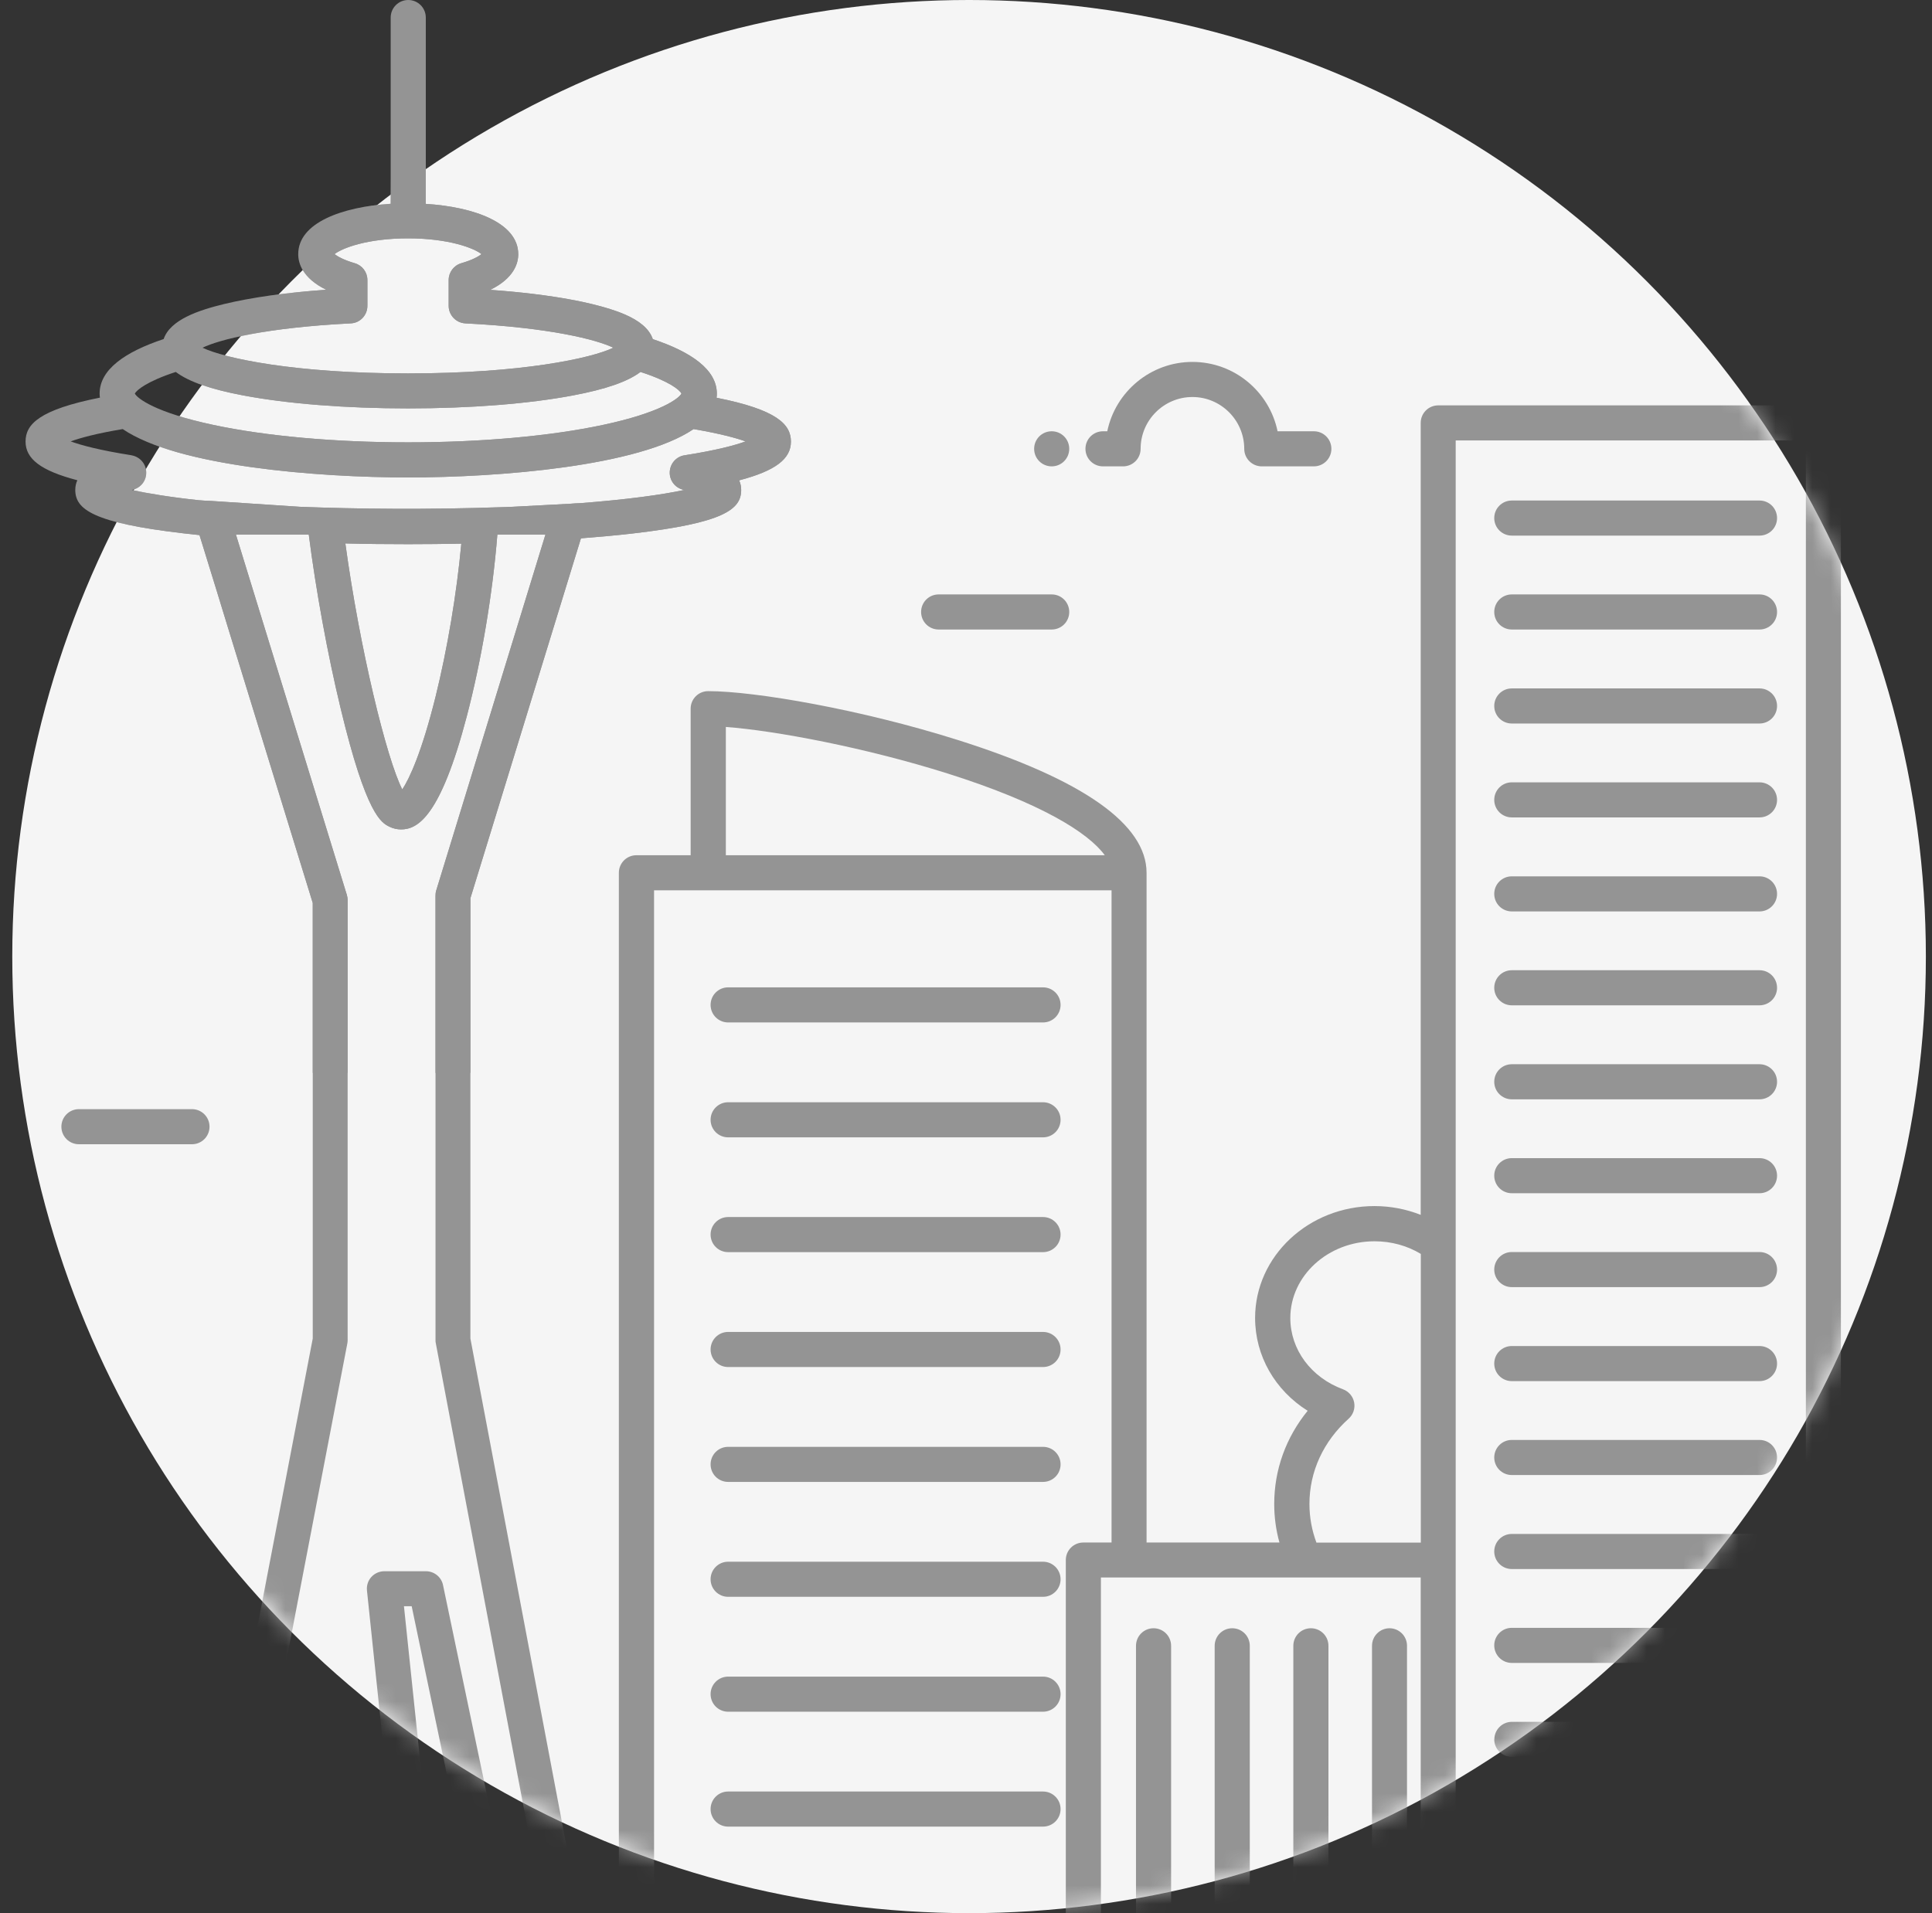
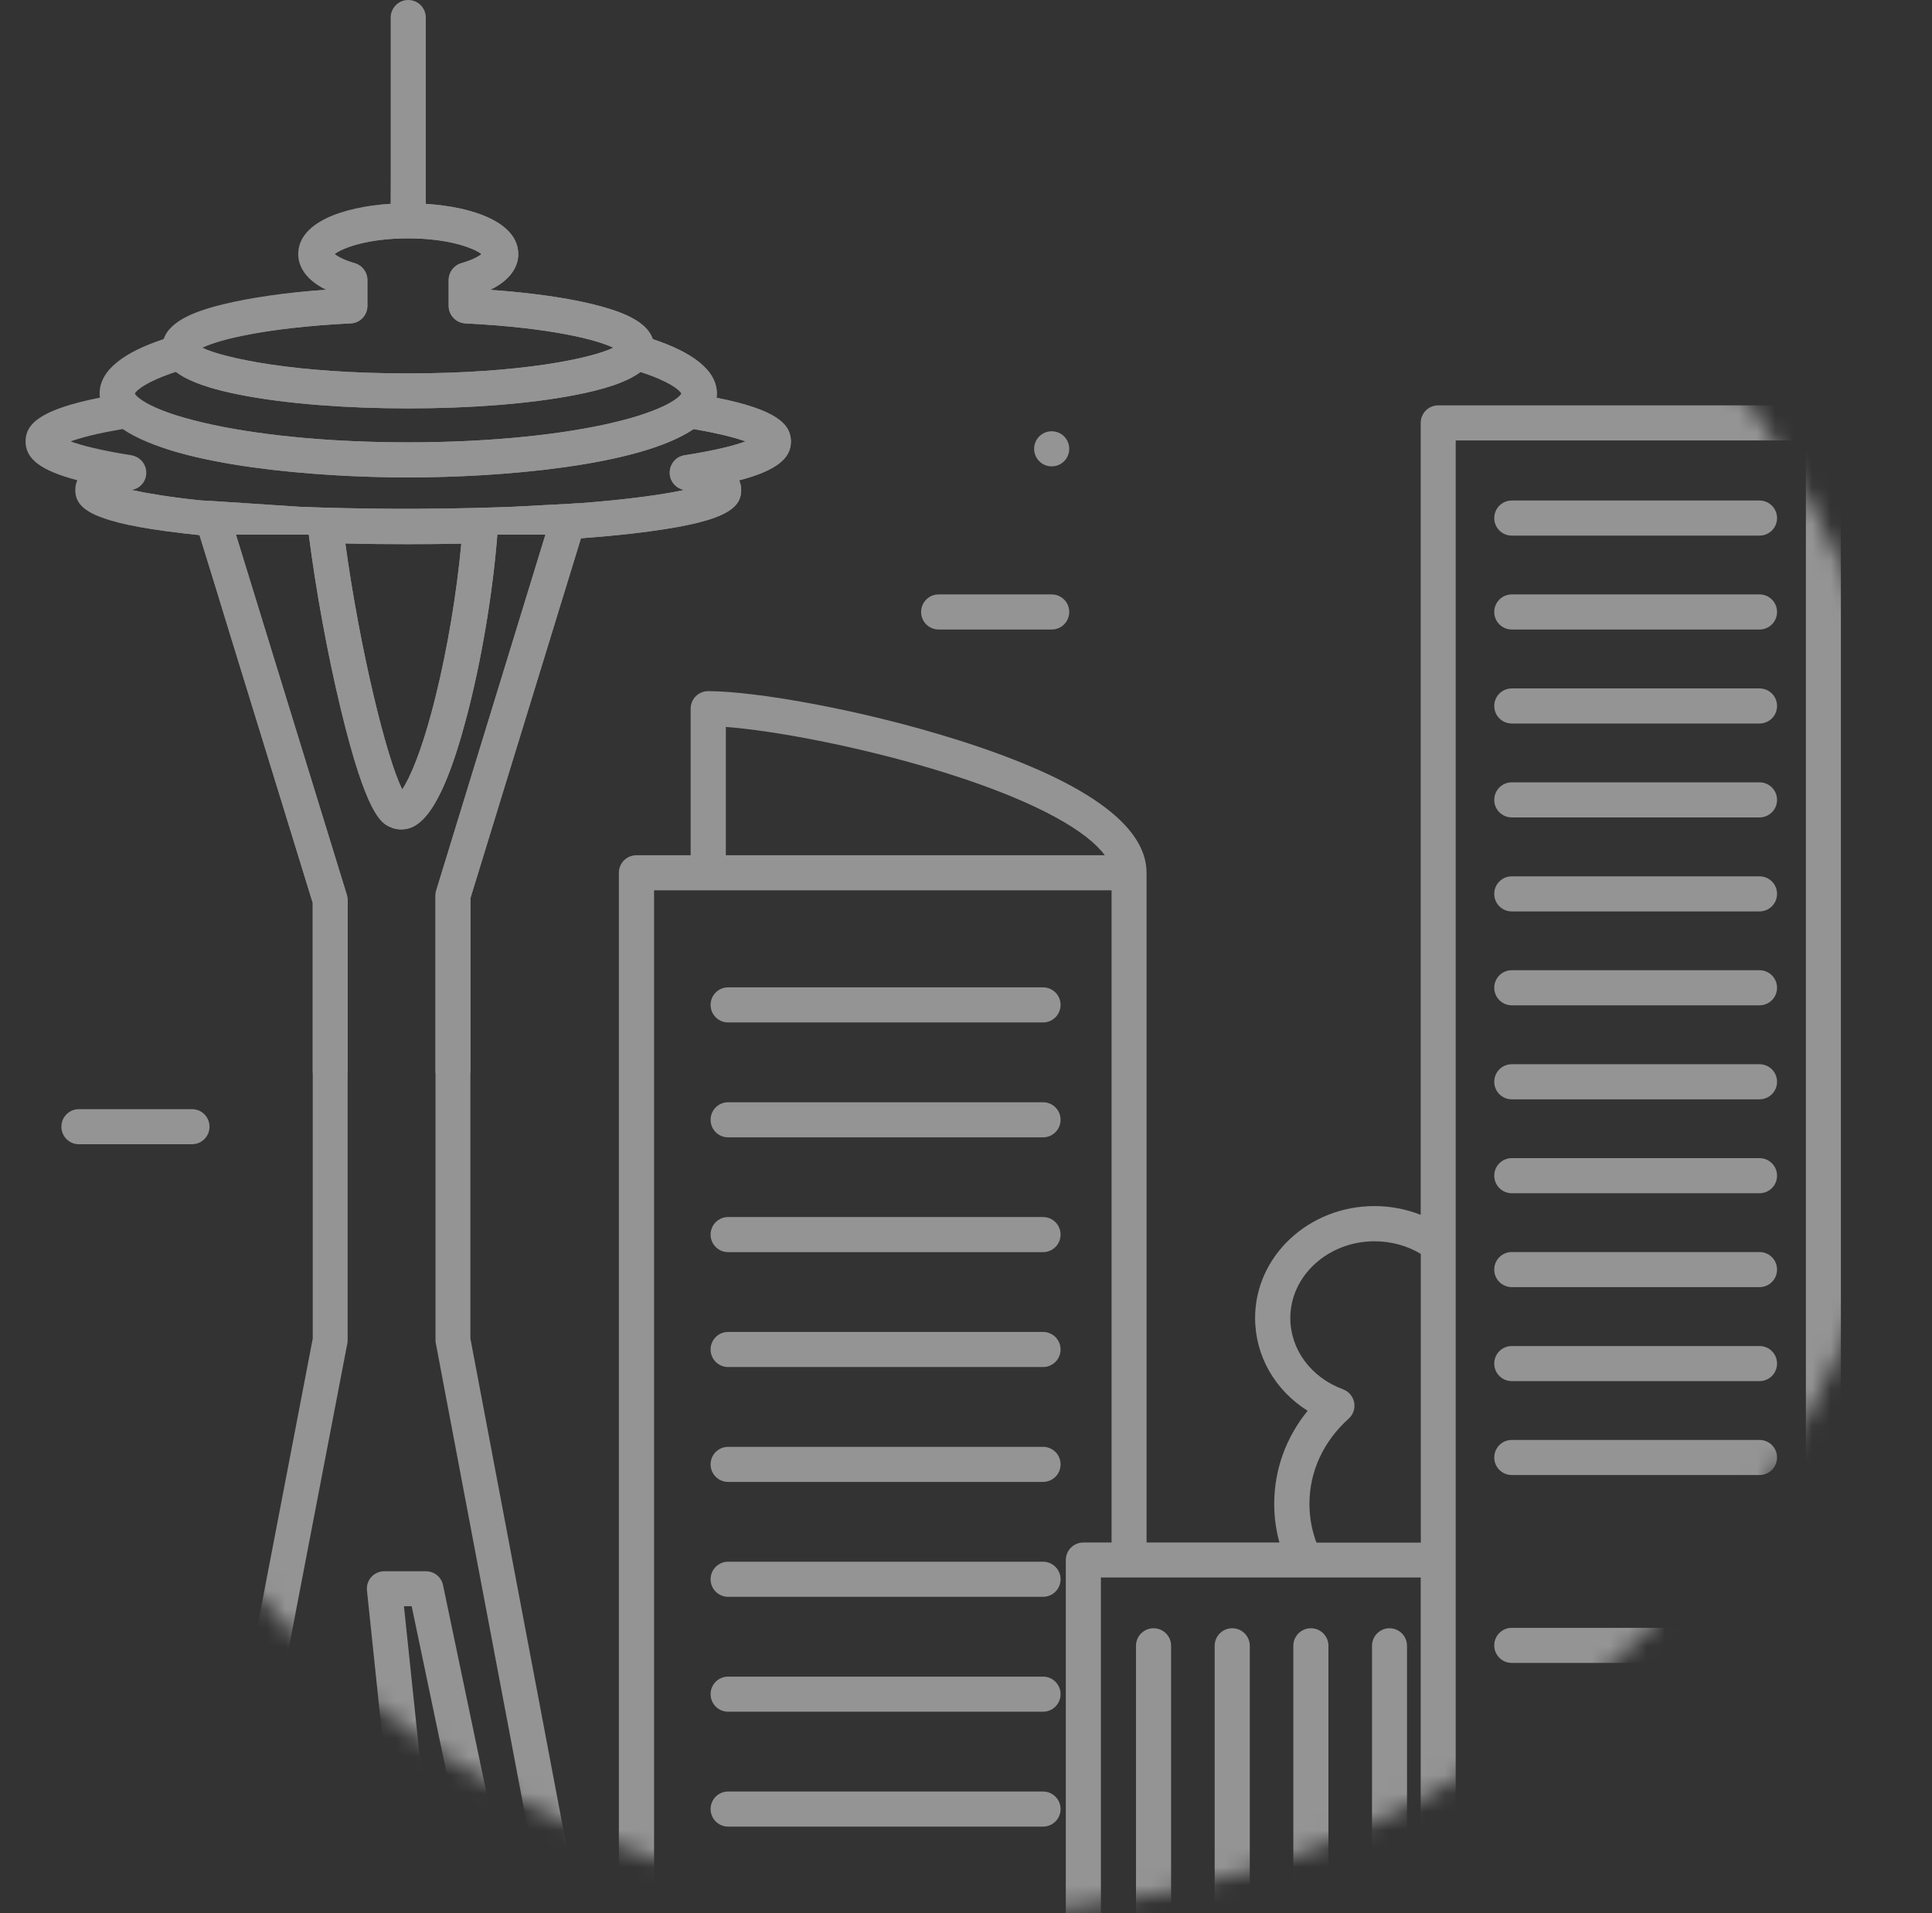
<svg xmlns="http://www.w3.org/2000/svg" width="105" height="104" viewBox="0 0 105 104" fill="none">
  <rect x="0" y="0" width="105" height="104" fill="#333333" stroke="none" />
-   <circle cx="52.667" cy="52" r="52" fill="#F5F5F5" />
  <mask id="mask0_568_44807" style="mask-type:alpha" maskUnits="userSpaceOnUse" x="0" y="0" width="105" height="104">
    <circle cx="52.667" cy="52" r="52" fill="#E5F7F4" />
  </mask>
  <g mask="url(#mask0_568_44807)">
    <path d="M56.686 53.673H39.573C39.045 53.673 38.619 54.099 38.619 54.627C38.619 55.155 39.045 55.581 39.573 55.581H56.686C57.214 55.581 57.64 55.155 57.64 54.627C57.64 54.099 57.214 53.673 56.686 53.673Z" fill="#949494" />
    <path d="M56.686 59.919H39.573C39.045 59.919 38.619 60.345 38.619 60.873C38.619 61.401 39.045 61.827 39.573 61.827H56.686C57.214 61.827 57.64 61.401 57.64 60.873C57.64 60.345 57.214 59.919 56.686 59.919Z" fill="#949494" />
    <path d="M56.686 66.159H39.573C39.045 66.159 38.619 66.585 38.619 67.113C38.619 67.641 39.045 68.067 39.573 68.067H56.686C57.214 68.067 57.64 67.641 57.64 67.113C57.64 66.585 57.214 66.159 56.686 66.159Z" fill="#949494" />
    <path d="M56.686 72.405H39.573C39.045 72.405 38.619 72.831 38.619 73.359C38.619 73.887 39.045 74.313 39.573 74.313H56.686C57.214 74.313 57.64 73.887 57.64 73.359C57.64 72.831 57.214 72.405 56.686 72.405V72.405Z" fill="#949494" />
    <path d="M56.686 78.651H39.573C39.045 78.651 38.619 79.076 38.619 79.605C38.619 80.133 39.045 80.558 39.573 80.558H56.686C57.214 80.558 57.64 80.133 57.64 79.605C57.64 79.076 57.214 78.651 56.686 78.651Z" fill="#949494" />
    <path d="M56.686 84.896H39.573C39.045 84.896 38.619 85.322 38.619 85.85C38.619 86.378 39.045 86.804 39.573 86.804H56.686C57.214 86.804 57.64 86.378 57.64 85.85C57.64 85.322 57.214 84.896 56.686 84.896Z" fill="#949494" />
    <path d="M56.686 91.142H39.573C39.045 91.142 38.619 91.568 38.619 92.096C38.619 92.624 39.045 93.05 39.573 93.05H56.686C57.214 93.05 57.64 92.624 57.64 92.096C57.64 91.568 57.214 91.142 56.686 91.142Z" fill="#949494" />
    <path d="M56.686 97.388H39.573C39.045 97.388 38.619 97.814 38.619 98.342C38.619 98.87 39.045 99.296 39.573 99.296H56.686C57.214 99.296 57.64 98.87 57.64 98.342C57.64 97.814 57.214 97.388 56.686 97.388Z" fill="#949494" />
    <path d="M57.157 25.352C57.685 25.352 58.111 24.926 58.111 24.398C58.111 23.87 57.685 23.444 57.157 23.444C56.629 23.444 56.203 23.87 56.203 24.398C56.203 24.926 56.629 25.352 57.157 25.352Z" fill="#949494" />
-     <path d="M59.946 25.352H61.036C61.564 25.352 61.99 24.926 61.99 24.398C61.99 22.842 63.256 21.582 64.806 21.582C66.356 21.582 67.622 22.848 67.622 24.398C67.622 24.926 68.048 25.352 68.576 25.352H71.404C71.932 25.352 72.358 24.926 72.358 24.398C72.358 23.87 71.932 23.444 71.404 23.444H69.433C68.99 21.292 67.083 19.674 64.806 19.674C62.529 19.674 60.621 21.298 60.178 23.444H59.946C59.417 23.444 58.992 23.87 58.992 24.398C58.992 24.926 59.417 25.352 59.946 25.352Z" fill="#949494" />
    <path d="M11.387 61.248C11.387 60.72 10.961 60.294 10.433 60.294H4.29C3.762 60.294 3.336 60.72 3.336 61.248C3.336 61.776 3.762 62.202 4.29 62.202H10.433C10.961 62.202 11.387 61.776 11.387 61.248Z" fill="#949494" />
    <path d="M51.014 34.221H57.157C57.685 34.221 58.111 33.795 58.111 33.267C58.111 32.739 57.685 32.313 57.157 32.313H51.014C50.485 32.313 50.06 32.739 50.06 33.267C50.06 33.795 50.485 34.221 51.014 34.221Z" fill="#949494" />
    <path d="M31.72 105.291L25.565 72.763V48.83L31.573 29.264C32.589 29.184 33.543 29.099 34.417 28.997C39.323 28.424 40.282 27.697 40.282 26.635C40.282 26.442 40.243 26.266 40.169 26.113C42.156 25.59 42.985 24.943 42.985 24.006C42.985 23.069 42.23 22.274 38.943 21.622C38.954 21.548 38.959 21.474 38.959 21.4C38.959 20.088 37.557 19.129 35.479 18.436C35.28 17.846 34.701 17.42 33.991 17.108C33.435 16.863 32.799 16.682 32.197 16.534C31.845 16.449 31.476 16.369 31.079 16.296C29.807 16.057 28.308 15.876 26.644 15.756C27.944 15.12 28.166 14.303 28.166 13.82C28.166 12.117 25.77 11.248 23.141 11.083V0.954C23.141 0.426 22.715 0 22.187 0C21.659 0 21.233 0.426 21.233 0.954V11.078C18.599 11.242 16.208 12.105 16.208 13.814C16.208 14.297 16.43 15.115 17.73 15.751C15.555 15.904 13.653 16.171 12.177 16.528C10.803 16.863 9.253 17.375 8.895 18.431C6.811 19.123 5.414 20.083 5.414 21.394C5.414 21.468 5.42 21.542 5.431 21.616C2.144 22.269 1.389 23.058 1.389 24.001C1.389 24.943 2.212 25.585 4.205 26.107C4.131 26.26 4.091 26.436 4.091 26.63C4.091 27.691 5.051 28.418 9.957 28.991C10.241 29.026 10.541 29.054 10.842 29.088L11.757 32.052L12.461 34.352L16.997 49.086V72.763L12.926 93.97L12.444 96.479L10.604 106.052C10.553 106.331 10.627 106.62 10.803 106.842C10.984 107.063 11.251 107.188 11.535 107.188H22.976C23.203 107.188 23.408 107.108 23.572 106.978C23.788 106.802 23.93 106.535 23.93 106.234C23.93 106.172 23.924 106.109 23.913 106.052L23.782 104.78L21.954 87.315H22.374L26.133 105.286L26.372 106.421C26.462 106.864 26.854 107.177 27.303 107.177H30.931C31.215 107.177 31.482 107.052 31.663 106.83C31.845 106.614 31.919 106.325 31.868 106.047L31.72 105.28V105.291ZM22.181 29.582C23.158 29.582 24.123 29.571 25.071 29.554C24.822 32.256 24.316 35.266 23.674 37.866C22.925 40.887 22.249 42.335 21.863 42.914C21.006 41.239 19.547 35.243 18.769 29.542C19.882 29.571 21.023 29.582 22.187 29.582H22.181ZM19.064 17.579C19.569 17.556 19.967 17.136 19.967 16.625V15.223C19.967 14.797 19.689 14.428 19.28 14.308C18.672 14.132 18.337 13.934 18.184 13.814C18.581 13.496 19.944 12.957 22.176 12.957C24.407 12.957 25.775 13.496 26.167 13.814C26.014 13.939 25.679 14.132 25.071 14.308C24.663 14.428 24.384 14.802 24.384 15.223V16.625C24.384 17.13 24.782 17.55 25.287 17.579C29.92 17.812 32.424 18.465 33.333 18.902C32.135 19.481 28.325 20.299 22.17 20.299C16.015 20.299 12.211 19.481 11.007 18.902C11.915 18.465 14.419 17.812 19.053 17.579H19.064ZM9.554 20.219C10.246 20.747 11.45 21.162 13.227 21.497C15.629 21.951 18.809 22.201 22.181 22.201C25.554 22.201 28.734 21.951 31.135 21.497C32.913 21.162 34.116 20.747 34.809 20.219C36.376 20.724 36.944 21.201 37.035 21.394C36.91 21.65 35.922 22.428 32.771 23.098C29.898 23.711 26.133 24.046 22.181 24.046C18.229 24.046 14.465 23.711 11.592 23.098C8.441 22.428 7.453 21.65 7.328 21.394C7.424 21.207 7.986 20.73 9.554 20.219V20.219ZM7.157 24.75C5.392 24.472 4.398 24.199 3.842 23.995C4.341 23.813 5.204 23.569 6.669 23.325C9.65 25.352 17.259 25.954 22.181 25.954C27.104 25.954 34.718 25.352 37.693 23.325C39.153 23.575 40.016 23.813 40.521 23.995C39.965 24.199 38.971 24.472 37.205 24.75C36.751 24.818 36.416 25.204 36.399 25.664C36.382 26.124 36.7 26.527 37.143 26.624L37.182 26.635C35.984 26.896 34.065 27.157 31.55 27.351C31.385 27.351 31.152 27.373 30.971 27.385L27.74 27.555C27.632 27.555 27.53 27.561 27.416 27.566C23.209 27.714 19.359 27.669 16.293 27.549L11.473 27.231C11.416 27.231 11.302 27.22 11.2 27.22C11.018 27.209 10.905 27.203 10.803 27.192C9.253 27.027 8.02 26.823 7.163 26.635L7.203 26.624C7.651 26.527 7.964 26.124 7.947 25.664C7.93 25.204 7.595 24.824 7.14 24.75H7.157ZM28.075 105.28L24.078 86.168C23.987 85.725 23.595 85.413 23.146 85.413H20.892C20.62 85.413 20.364 85.527 20.183 85.725C20.001 85.924 19.916 86.191 19.944 86.463L21.914 105.28H12.682L18.877 73.029C18.888 72.973 18.894 72.91 18.894 72.848V48.938C18.894 48.842 18.877 48.751 18.854 48.66L12.824 29.065H16.782C17.168 32.08 17.798 35.544 18.513 38.508C19.91 44.322 20.728 44.725 21.165 44.941C21.364 45.037 21.579 45.088 21.795 45.088C22.704 45.088 23.936 44.39 25.361 38.968C26.167 35.907 26.775 32.273 27.03 29.065H29.642L23.709 48.404C23.68 48.495 23.669 48.592 23.669 48.682V72.848C23.669 72.905 23.669 72.967 23.686 73.024L29.79 105.28H28.086H28.075Z" fill="#949494" />
    <path d="M99.106 22.036H78.166C77.638 22.036 77.212 22.462 77.212 22.99V66.04C76.434 65.733 75.582 65.563 74.697 65.563C71.125 65.563 68.212 68.288 68.212 71.644C68.212 73.711 69.297 75.579 71.068 76.692C69.887 78.14 69.251 79.9 69.251 81.757C69.251 82.478 69.348 83.182 69.535 83.852H62.313V47.445C62.313 44.81 58.861 42.38 52.059 40.228C46.801 38.565 41.032 37.571 38.488 37.571C37.96 37.571 37.535 37.997 37.535 38.525V46.491H34.588C34.06 46.491 33.634 46.917 33.634 47.445V106.382C33.634 106.722 33.816 107.023 34.088 107.194C34.236 107.284 34.406 107.336 34.588 107.336H61.359C61.404 107.336 61.444 107.336 61.49 107.324H75.508C75.582 107.324 75.656 107.313 75.73 107.296H78.665C78.819 107.296 78.966 107.256 79.103 107.188H82.538C82.515 106.955 82.538 106.722 82.595 106.501C82.475 106.478 82.362 106.41 82.288 106.285C82.277 106.268 82.271 106.251 82.265 106.228C82.254 106.206 82.248 106.177 82.243 106.149C82.243 106.12 82.237 106.092 82.231 106.069V106.058C82.231 106.058 82.231 106.013 82.231 105.99C82.231 105.984 82.231 105.973 82.231 105.967C82.231 105.944 82.237 105.927 82.243 105.91C82.243 105.899 82.248 105.888 82.254 105.876C82.254 105.859 82.265 105.842 82.271 105.831C82.277 105.82 82.288 105.802 82.294 105.791C82.299 105.78 82.305 105.768 82.316 105.757C82.328 105.74 82.339 105.729 82.356 105.717C82.362 105.712 82.367 105.7 82.379 105.695C82.401 105.678 82.424 105.661 82.453 105.649C82.555 105.604 82.657 105.553 82.759 105.507C82.776 105.467 82.793 105.433 82.816 105.399L82.827 105.388C82.85 105.354 82.879 105.326 82.907 105.297H79.114V23.944H98.146V88.303C98.146 88.303 98.192 88.263 98.22 88.246C98.232 88.218 98.237 88.195 98.254 88.167C98.521 87.701 98.833 87.287 99.049 86.793C99.066 86.759 99.078 86.725 99.095 86.691C99.282 86.276 99.475 85.862 99.691 85.464C99.765 85.299 99.85 85.135 99.941 84.976C99.969 84.925 100.009 84.885 100.049 84.851V22.99C100.049 22.462 99.623 22.036 99.095 22.036H99.106ZM71.165 81.757C71.165 80.002 71.92 78.355 73.294 77.123C73.544 76.902 73.657 76.561 73.595 76.237C73.533 75.908 73.3 75.636 72.987 75.522C71.25 74.88 70.126 73.359 70.126 71.65C70.126 69.35 72.181 67.477 74.702 67.477C75.622 67.477 76.485 67.721 77.218 68.163V83.857H71.545C71.301 83.199 71.165 82.495 71.165 81.762V81.757ZM39.448 39.518C42.151 39.717 47.062 40.648 51.491 42.045C56.595 43.658 59.15 45.27 60.042 46.491H39.448V39.518V39.518ZM35.547 48.399H60.411V83.852H58.878C58.35 83.852 57.924 84.277 57.924 84.805V105.433H35.547V48.399V48.399ZM75.52 88.513C74.992 88.513 74.566 88.939 74.566 89.467V105.394H72.198V89.467C72.198 88.939 71.772 88.513 71.244 88.513C70.716 88.513 70.29 88.939 70.29 89.467V105.394H67.923V89.467C67.923 88.939 67.497 88.513 66.969 88.513C66.441 88.513 66.015 88.939 66.015 89.467V105.394H63.647V89.467C63.647 88.939 63.221 88.513 62.693 88.513C62.165 88.513 61.739 88.939 61.739 89.467V105.394H59.832V85.754H77.212V105.394H76.468V89.467C76.468 88.939 76.042 88.513 75.514 88.513H75.52Z" fill="#949494" />
    <path d="M95.625 27.209H82.163C81.635 27.209 81.209 27.634 81.209 28.163C81.209 28.691 81.635 29.116 82.163 29.116H95.625C96.153 29.116 96.579 28.691 96.579 28.163C96.579 27.634 96.153 27.209 95.625 27.209Z" fill="#949494" />
    <path d="M95.625 32.313H82.163C81.635 32.313 81.209 32.739 81.209 33.267C81.209 33.795 81.635 34.221 82.163 34.221H95.625C96.153 34.221 96.579 33.795 96.579 33.267C96.579 32.739 96.153 32.313 95.625 32.313Z" fill="#949494" />
    <path d="M95.625 37.423H82.163C81.635 37.423 81.209 37.849 81.209 38.377C81.209 38.905 81.635 39.331 82.163 39.331H95.625C96.153 39.331 96.579 38.905 96.579 38.377C96.579 37.849 96.153 37.423 95.625 37.423Z" fill="#949494" />
    <path d="M95.625 42.528H82.163C81.635 42.528 81.209 42.954 81.209 43.482C81.209 44.01 81.635 44.435 82.163 44.435H95.625C96.153 44.435 96.579 44.01 96.579 43.482C96.579 42.954 96.153 42.528 95.625 42.528Z" fill="#949494" />
    <path d="M95.625 47.638H82.163C81.635 47.638 81.209 48.064 81.209 48.592C81.209 49.12 81.635 49.546 82.163 49.546H95.625C96.153 49.546 96.579 49.12 96.579 48.592C96.579 48.064 96.153 47.638 95.625 47.638Z" fill="#949494" />
    <path d="M95.625 52.742H82.163C81.635 52.742 81.209 53.168 81.209 53.696C81.209 54.224 81.635 54.65 82.163 54.65H95.625C96.153 54.65 96.579 54.224 96.579 53.696C96.579 53.168 96.153 52.742 95.625 52.742Z" fill="#949494" />
    <path d="M95.625 57.852H82.163C81.635 57.852 81.209 58.278 81.209 58.806C81.209 59.334 81.635 59.76 82.163 59.76H95.625C96.153 59.76 96.579 59.334 96.579 58.806C96.579 58.278 96.153 57.852 95.625 57.852Z" fill="#949494" />
    <path d="M95.625 62.957H82.163C81.635 62.957 81.209 63.383 81.209 63.911C81.209 64.439 81.635 64.865 82.163 64.865H95.625C96.153 64.865 96.579 64.439 96.579 63.911C96.579 63.383 96.153 62.957 95.625 62.957Z" fill="#949494" />
    <path d="M95.625 68.061H82.163C81.635 68.061 81.209 68.487 81.209 69.015C81.209 69.543 81.635 69.969 82.163 69.969H95.625C96.153 69.969 96.579 69.543 96.579 69.015C96.579 68.487 96.153 68.061 95.625 68.061Z" fill="#949494" />
    <path d="M95.625 73.171H82.163C81.635 73.171 81.209 73.597 81.209 74.125C81.209 74.653 81.635 75.079 82.163 75.079H95.625C96.153 75.079 96.579 74.653 96.579 74.125C96.579 73.597 96.153 73.171 95.625 73.171Z" fill="#949494" />
    <path d="M95.625 78.276H82.163C81.635 78.276 81.209 78.702 81.209 79.23C81.209 79.758 81.635 80.184 82.163 80.184H95.625C96.153 80.184 96.579 79.758 96.579 79.23C96.579 78.702 96.153 78.276 95.625 78.276Z" fill="#949494" />
-     <path d="M95.625 83.386H82.163C81.635 83.386 81.209 83.812 81.209 84.34C81.209 84.868 81.635 85.294 82.163 85.294H95.625C96.153 85.294 96.579 84.868 96.579 84.34C96.579 83.812 96.153 83.386 95.625 83.386Z" fill="#949494" />
    <path d="M95.625 88.49H82.163C81.635 88.49 81.209 88.916 81.209 89.444C81.209 89.972 81.635 90.398 82.163 90.398H95.625C96.153 90.398 96.579 89.972 96.579 89.444C96.579 88.916 96.153 88.49 95.625 88.49Z" fill="#949494" />
-     <path d="M81.209 94.549C81.209 95.077 81.635 95.503 82.163 95.503H93.331C93.331 95.503 93.337 95.497 93.343 95.492C93.354 95.474 93.371 95.463 93.382 95.452C93.388 95.452 93.394 95.44 93.405 95.435C93.428 95.418 93.445 95.406 93.468 95.395C93.558 95.253 93.655 95.111 93.751 94.975C93.763 94.958 93.774 94.941 93.786 94.924C93.808 94.89 93.837 94.85 93.865 94.816C93.922 94.736 93.979 94.657 94.035 94.583C94.098 94.498 94.16 94.413 94.223 94.333L94.263 94.282C94.433 94.055 94.609 93.822 94.779 93.601H82.169C81.641 93.601 81.215 94.026 81.215 94.555L81.209 94.549Z" fill="#949494" />
    <path d="M82.163 98.705C81.635 98.705 81.209 99.131 81.209 99.659C81.209 100.187 81.635 100.613 82.163 100.613H88.658C88.715 100.562 88.766 100.516 88.823 100.465C88.857 100.437 88.891 100.414 88.931 100.397C88.942 100.391 88.954 100.391 88.971 100.386C88.993 100.374 89.016 100.369 89.044 100.363C89.141 100.238 89.243 100.119 89.362 100.022C89.374 99.994 89.385 99.971 89.397 99.943C89.397 99.943 89.397 99.931 89.402 99.926C89.419 99.903 89.436 99.88 89.453 99.863C89.453 99.858 89.465 99.852 89.47 99.846C89.487 99.829 89.51 99.812 89.527 99.795C89.533 99.79 89.538 99.784 89.55 99.778C89.578 99.755 89.612 99.739 89.641 99.727H89.652C89.652 99.727 89.669 99.704 89.686 99.699C89.686 99.699 89.698 99.682 89.703 99.676C89.715 99.665 89.726 99.648 89.737 99.636C89.76 99.614 89.783 99.585 89.8 99.562C89.868 99.472 89.942 99.398 90.021 99.33C90.032 99.318 90.038 99.301 90.049 99.29C90.163 99.165 90.277 99.04 90.39 98.921C90.453 98.858 90.509 98.796 90.572 98.728H82.163V98.705Z" fill="#949494" />
  </g>
  <path fill-rule="evenodd" clip-rule="evenodd" d="M25.565 58.324V48.83L31.573 29.264C32.589 29.184 33.543 29.099 34.417 28.997C39.323 28.424 40.282 27.697 40.282 26.635C40.282 26.442 40.243 26.266 40.169 26.113C42.156 25.59 42.985 24.943 42.985 24.006C42.985 23.069 42.23 22.274 38.943 21.622C38.954 21.548 38.959 21.474 38.959 21.4C38.959 20.088 37.557 19.129 35.479 18.436C35.28 17.846 34.701 17.42 33.991 17.108C33.435 16.863 32.799 16.682 32.197 16.534C31.845 16.449 31.476 16.369 31.079 16.296C29.807 16.057 28.308 15.876 26.644 15.756C27.944 15.12 28.166 14.303 28.166 13.82C28.166 12.117 25.77 11.248 23.141 11.083V0.954C23.141 0.426 22.715 0 22.187 0C21.659 0 21.233 0.426 21.233 0.954V11.078C18.599 11.242 16.208 12.105 16.208 13.814C16.208 14.297 16.43 15.115 17.73 15.751C15.555 15.904 13.653 16.171 12.177 16.528C10.803 16.863 9.253 17.375 8.895 18.431C6.811 19.123 5.414 20.083 5.414 21.394C5.414 21.468 5.42 21.542 5.431 21.616C2.144 22.269 1.389 23.058 1.389 24.001C1.389 24.943 2.212 25.585 4.205 26.107C4.131 26.26 4.091 26.436 4.091 26.63C4.091 27.691 5.051 28.418 9.957 28.991C10.118 29.011 10.285 29.028 10.454 29.046C10.582 29.06 10.712 29.073 10.842 29.088L11.757 32.052L12.461 34.352L16.997 49.086V58.324H18.894V48.938C18.894 48.842 18.877 48.751 18.854 48.66L12.824 29.065H16.782C17.168 32.08 17.798 35.544 18.513 38.508C19.91 44.322 20.728 44.725 21.165 44.941L21.165 44.941C21.364 45.037 21.579 45.088 21.795 45.088C22.704 45.088 23.936 44.39 25.361 38.968C26.167 35.907 26.775 32.273 27.03 29.065H29.642L23.709 48.404C23.68 48.495 23.669 48.592 23.669 48.682V58.324H25.565ZM25.071 29.554C24.124 29.571 23.16 29.582 22.184 29.582C21.021 29.582 19.881 29.571 18.769 29.542C19.547 35.243 21.006 41.239 21.863 42.914C22.249 42.335 22.925 40.887 23.674 37.866C24.316 35.266 24.822 32.256 25.071 29.554ZM22.184 29.582C22.183 29.582 22.182 29.582 22.181 29.582H22.187C22.186 29.582 22.185 29.582 22.184 29.582ZM19.967 16.625C19.967 17.136 19.569 17.556 19.064 17.579H19.053C14.419 17.812 11.915 18.465 11.007 18.902C12.211 19.481 16.015 20.299 22.17 20.299C28.325 20.299 32.135 19.481 33.333 18.902C32.424 18.465 29.92 17.812 25.287 17.579C24.782 17.55 24.384 17.13 24.384 16.625V15.223C24.384 14.802 24.663 14.428 25.071 14.308C25.679 14.132 26.014 13.939 26.167 13.814C25.775 13.496 24.407 12.957 22.176 12.957C19.944 12.957 18.581 13.496 18.184 13.814C18.337 13.934 18.672 14.132 19.28 14.308C19.689 14.428 19.967 14.797 19.967 15.223V16.625ZM13.227 21.497C11.45 21.162 10.246 20.747 9.554 20.219C7.986 20.73 7.424 21.207 7.328 21.394C7.453 21.65 8.441 22.428 11.592 23.098C14.465 23.711 18.229 24.046 22.181 24.046C26.133 24.046 29.898 23.711 32.771 23.098C35.922 22.428 36.91 21.65 37.035 21.394C36.944 21.201 36.376 20.724 34.809 20.219C34.116 20.747 32.913 21.162 31.135 21.497C28.734 21.951 25.554 22.201 22.181 22.201C18.809 22.201 15.629 21.951 13.227 21.497ZM3.842 23.995C4.398 24.199 5.392 24.472 7.157 24.75H7.14C7.595 24.824 7.93 25.204 7.947 25.664C7.964 26.124 7.651 26.527 7.203 26.624L7.163 26.635C8.02 26.823 9.253 27.027 10.803 27.192C10.885 27.201 10.975 27.206 11.102 27.214C11.132 27.216 11.165 27.218 11.2 27.22C11.259 27.22 11.321 27.224 11.374 27.227C11.414 27.229 11.448 27.231 11.473 27.231L16.293 27.549C19.359 27.669 23.209 27.714 27.416 27.566L27.446 27.565C27.548 27.56 27.642 27.555 27.74 27.555L30.971 27.385C31.025 27.381 31.084 27.377 31.145 27.372C31.286 27.362 31.434 27.351 31.55 27.351C34.065 27.157 35.984 26.896 37.182 26.635L37.143 26.624C36.7 26.527 36.382 26.124 36.399 25.664C36.416 25.204 36.751 24.818 37.205 24.75C38.971 24.472 39.965 24.199 40.521 23.995C40.016 23.813 39.153 23.575 37.693 23.325C34.718 25.352 27.104 25.954 22.181 25.954C17.259 25.954 9.65 25.352 6.669 23.325C5.204 23.569 4.341 23.813 3.842 23.995Z" fill="#949494" />
</svg>